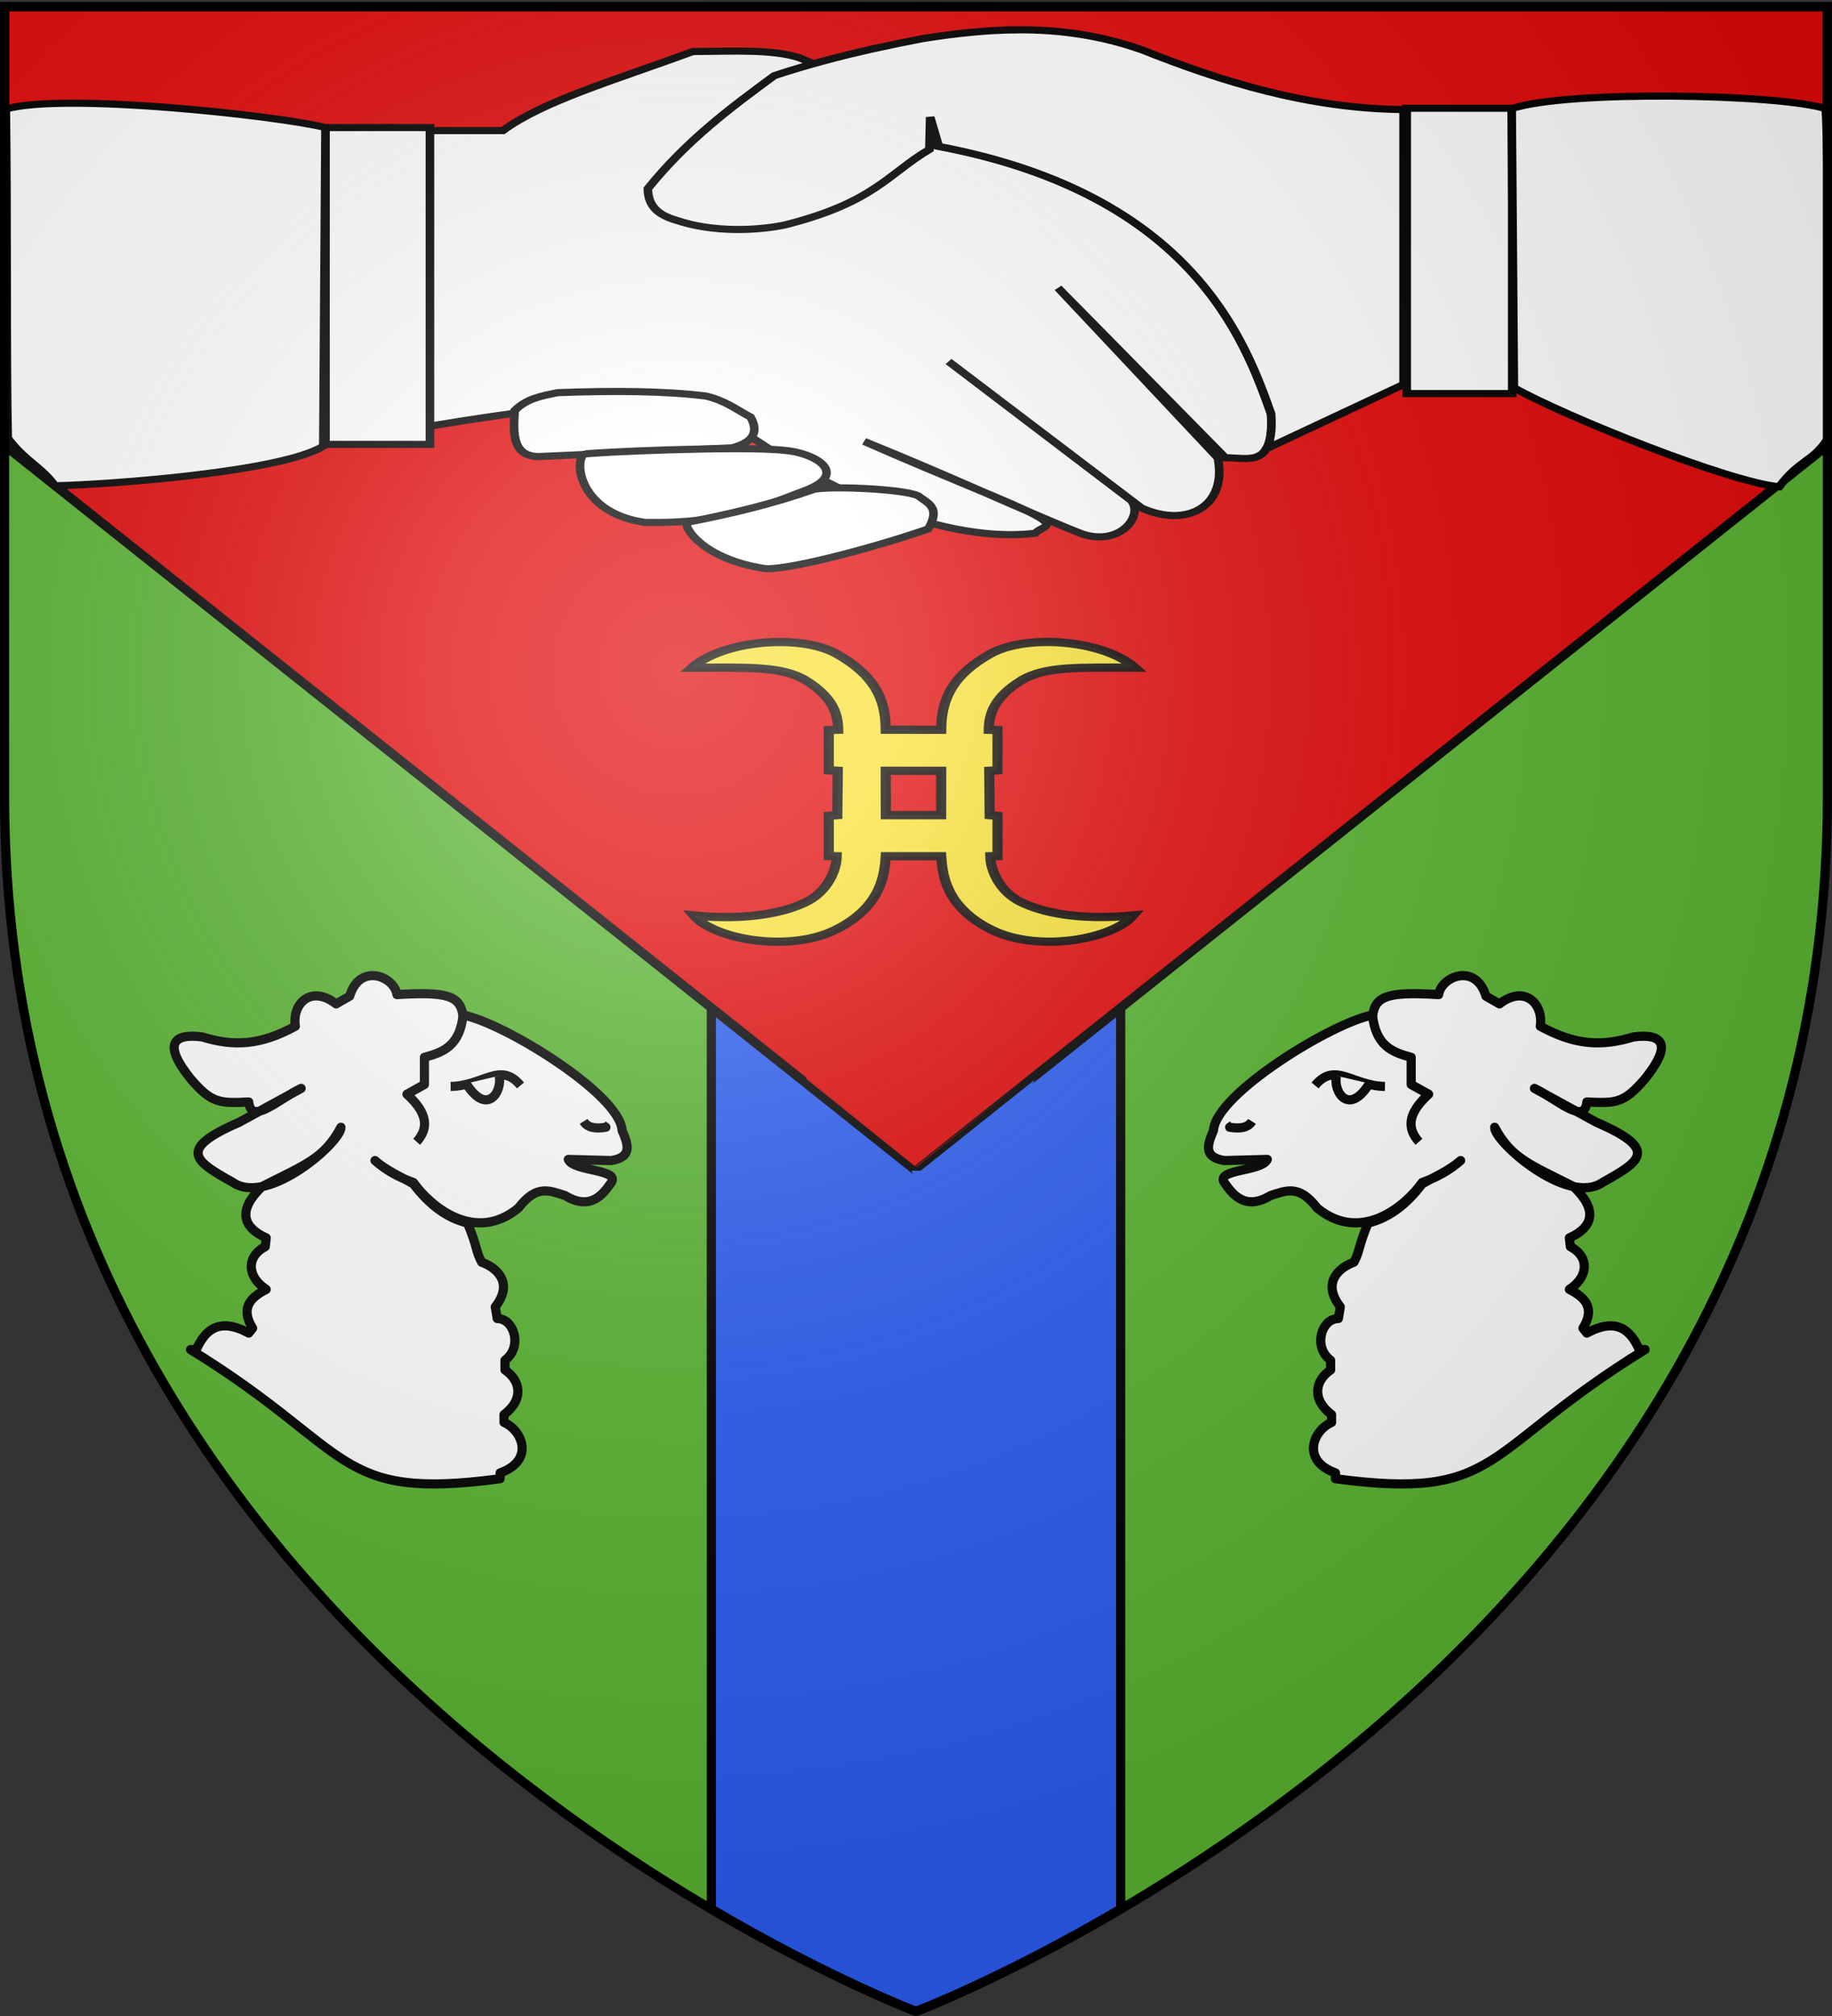
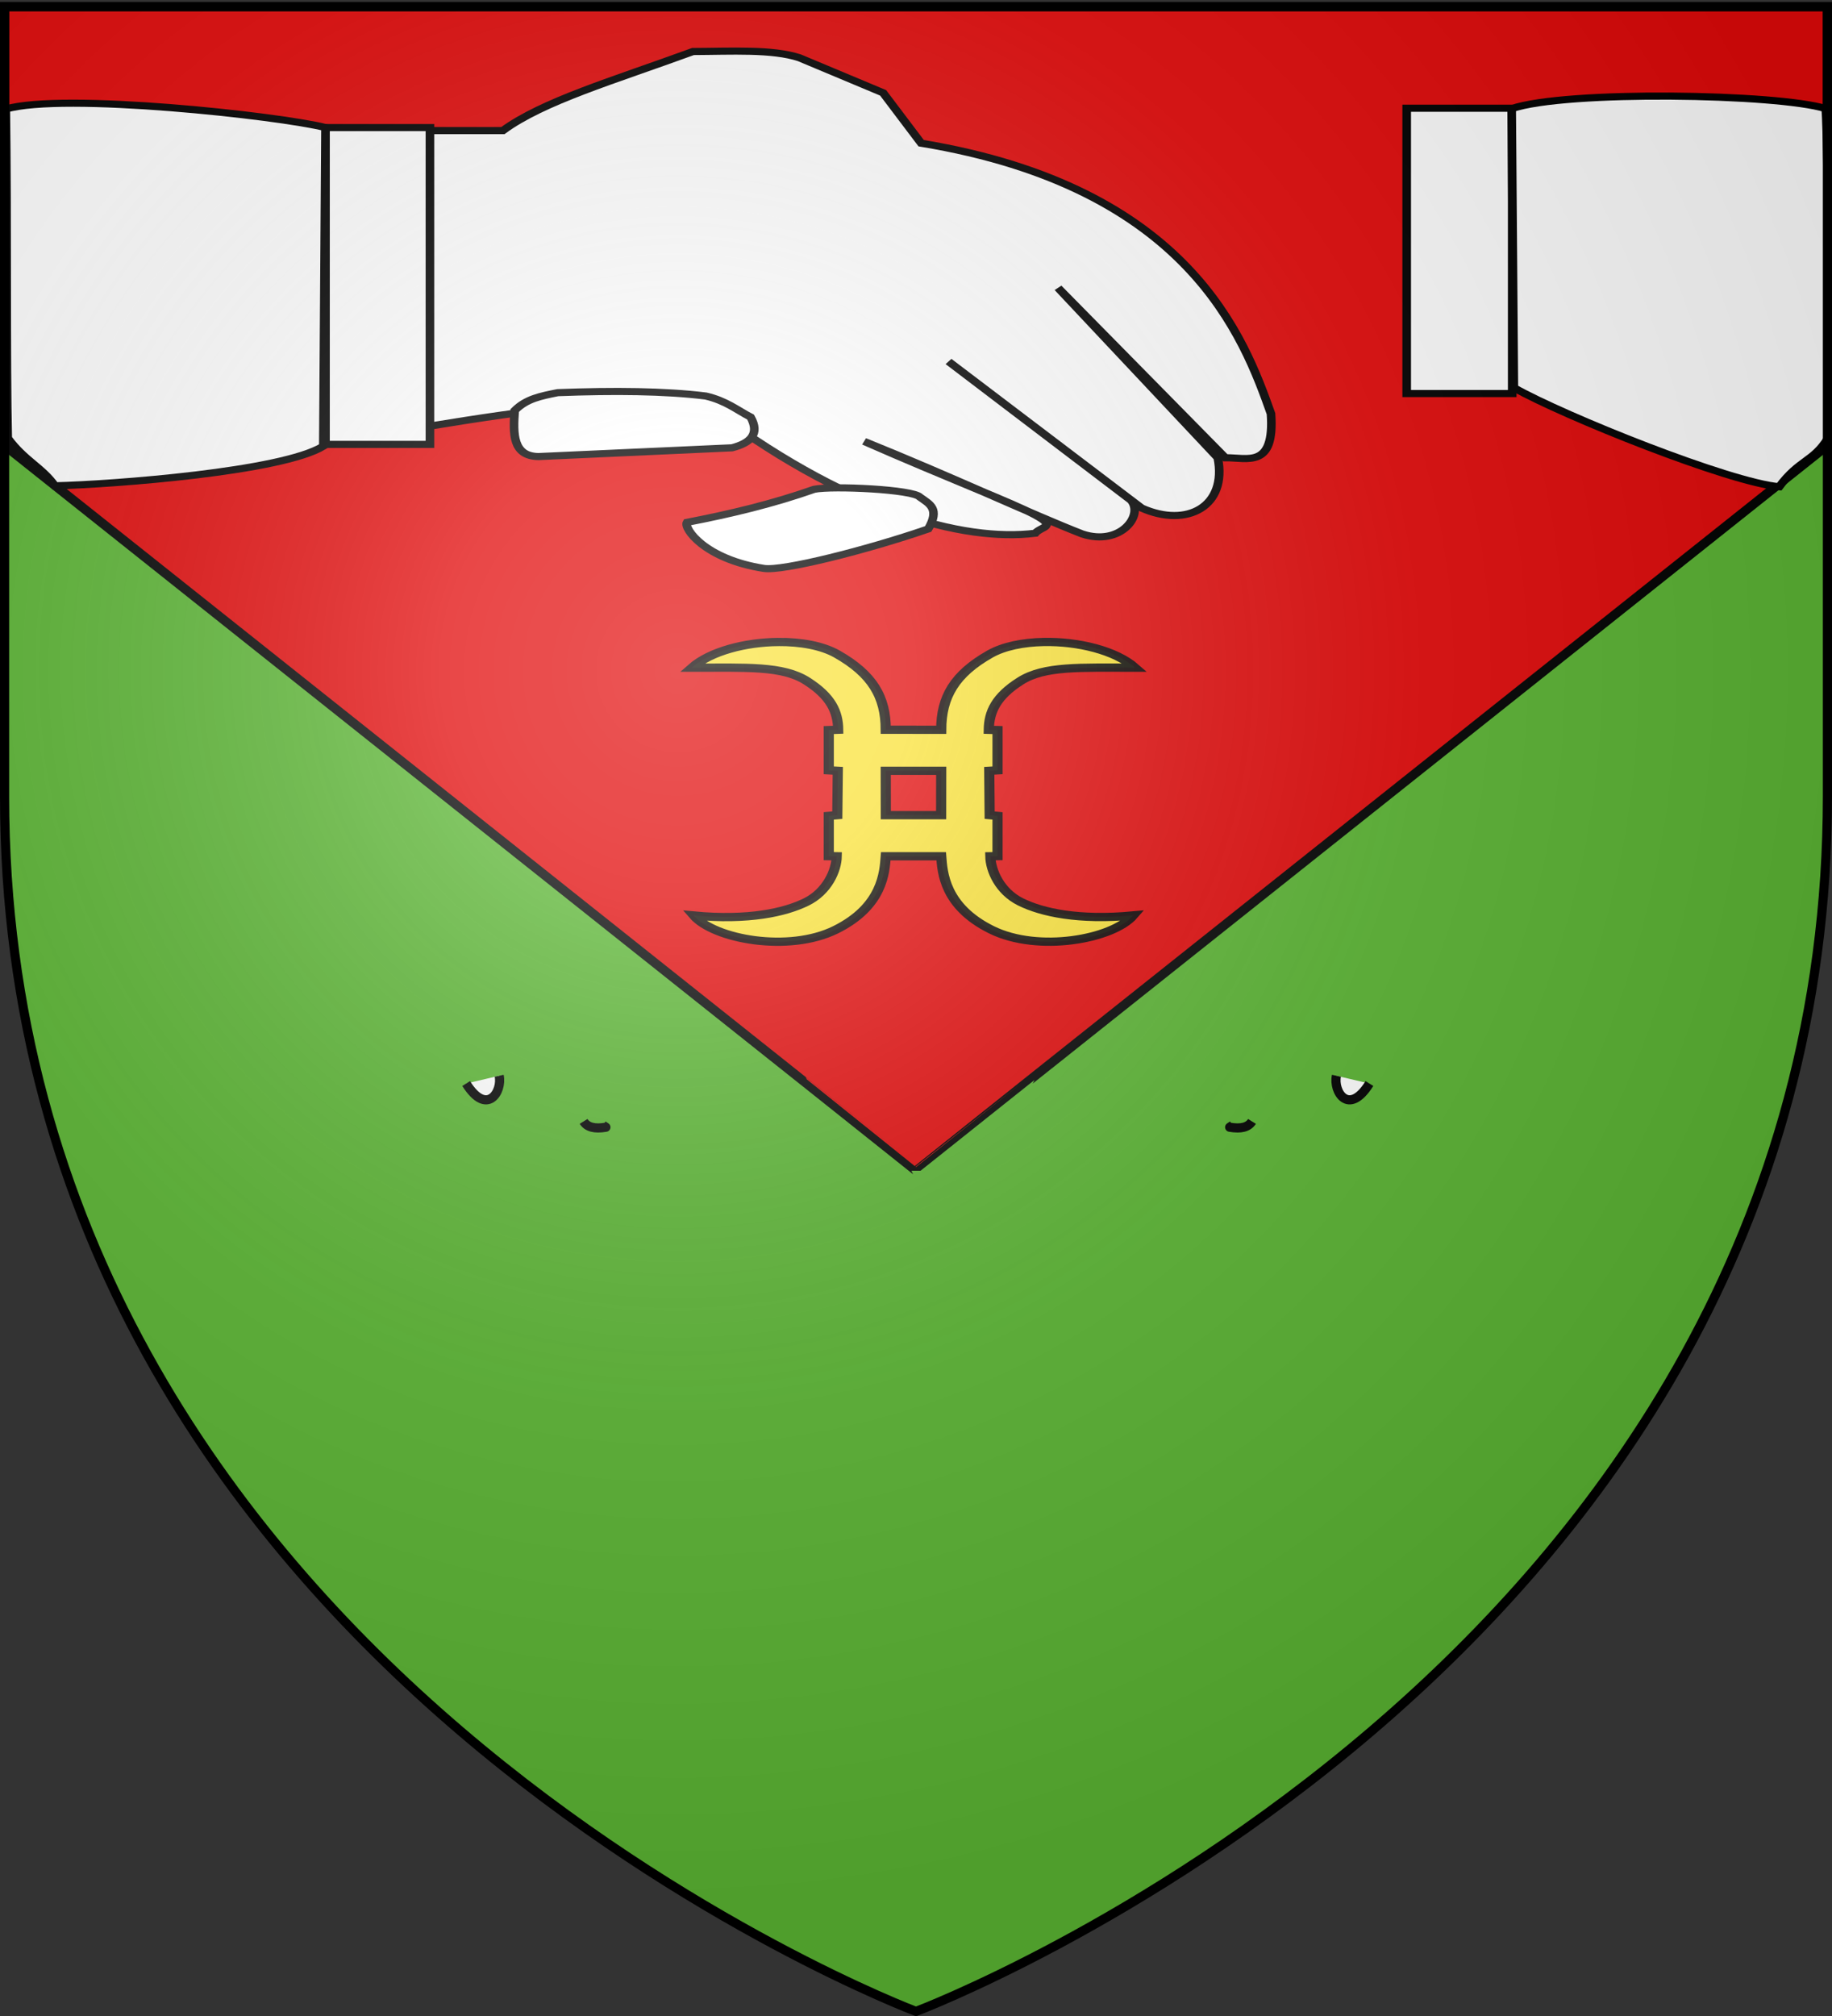
<svg xmlns="http://www.w3.org/2000/svg" xmlns:xlink="http://www.w3.org/1999/xlink" width="600" height="660" version="1.0">
  <rect width="100%" height="100%" fill="#333333" stroke="none" />
  <desc>Flag of Canton of Valais (Wallis)</desc>
  <defs>
    <radialGradient xlink:href="#a" id="k" cx="221.445" cy="226.331" r="300" fx="221.445" fy="226.331" gradientTransform="matrix(1.353 0 0 1.349 -77.63 -85.747)" gradientUnits="userSpaceOnUse" />
    <linearGradient id="a">
      <stop offset="0" style="stop-color:white;stop-opacity:.314" />
      <stop offset=".19" style="stop-color:white;stop-opacity:.251" />
      <stop offset=".6" style="stop-color:#6b6b6b;stop-opacity:.125" />
      <stop offset="1" style="stop-color:black;stop-opacity:.125" />
    </linearGradient>
  </defs>
  <g style="display:inline">
    <path d="M300 658.5s298.5-112.32 298.5-397.772V2.176H1.5v258.552C1.5 546.18 300 658.5 300 658.5" style="fill:#5ab532;fill-opacity:1;fill-rule:evenodd;stroke:none;stroke-width:1px;stroke-linecap:butt;stroke-linejoin:miter;stroke-opacity:1" />
    <g style="display:inline">
      <path d="M0 0h600v660H0z" style="fill:none;stroke:none" />
    </g>
    <g style="display:inline">
-       <path d="M232.969 2.188V625C271.849 647.843 300 658.5 300 658.5s28.152-10.658 67.031-33.5V2.188z" style="fill:#2b5df2;fill-opacity:1;fill-rule:evenodd;stroke:#000;stroke-width:3;stroke-linecap:butt;stroke-linejoin:miter;stroke-miterlimit:4;stroke-opacity:1;stroke-dasharray:none" />
      <path d="M0 0h600v660H0z" style="fill:none;stroke:none" />
    </g>
  </g>
  <path d="M300 383.277s0-.093 298.5-237.448V2.176H1.5V145.83C300 383.184 300 383.277 300 383.277z" style="fill:#e20909;fill-opacity:1;fill-rule:evenodd;stroke:#000;stroke-width:3;stroke-miterlimit:4;stroke-opacity:1;stroke-dasharray:none;display:inline" />
  <g style="stroke:#000;stroke-width:1.442;stroke-miterlimit:4;stroke-opacity:1;stroke-dasharray:none">
    <g style="stroke:#000;stroke-width:1.442;stroke-miterlimit:4;stroke-opacity:1;stroke-dasharray:none;display:inline">
      <g style="stroke:#000;stroke-width:1.116;stroke-miterlimit:4;stroke-opacity:1;stroke-dasharray:none">
        <path d="M35.576 18.45h9.864c5.194-4.604 14.225-7.796 24.661-12.4 4.955-.022 10.28-.414 13.81.987l10.851 5.494 4.932 7.892c34.822 6.948 41.902 30.613 45.376 42.416.518 8.665-3.062 6.861-5.918 6.906L117.45 43.11l20.715 26.634c1.278 7.61-3.963 11.05-9.864 7.891l-25.057-22.983 23.68 21.77c1.673 2.336-1.38 7.242-6.329 5.275-6.499-3.053-17.23-9.13-28.295-14.517 10.659 5.669 19.356 9.689 22.194 11.546 2.894 1.895.773 1.768-.003 2.855-9.289 1.392-24.664-3.389-43.256-20.669-10.594-.635-22.874 1.426-35.411 3.9z" style="fill:#fff;fill-opacity:1;fill-rule:evenodd;stroke:#000;stroke-width:1.116;stroke-linecap:butt;stroke-linejoin:miter;stroke-miterlimit:4;stroke-opacity:1;stroke-dasharray:none" transform="matrix(2.525 0 0 2.088 49.96 4.233)" />
        <path d="M46.975 62.34c-.215 3.653-.284 7.16 3.094 7.22l25.098-1.375c2.459-.776 3.608-2.207 2.407-4.813-1.832-1.16-3.214-2.57-5.81-3.304-5.319-.796-11.919-.86-19.209-.53-2.24.548-4.06.955-5.58 2.802z" style="fill:#fff;fill-opacity:1;fill-rule:evenodd;stroke:#000;stroke-width:1.116;stroke-linecap:butt;stroke-linejoin:miter;stroke-miterlimit:4;stroke-opacity:1;stroke-dasharray:none" transform="matrix(2.525 0 0 2.088 49.96 4.233)" />
        <path d="M22.433 17.976h13.548v49.675H22.433z" style="fill:#fff;fill-opacity:1;fill-rule:evenodd;stroke:#000;stroke-width:1.116;stroke-linejoin:miter;stroke-miterlimit:4;stroke-opacity:1;stroke-dasharray:none" transform="matrix(2.525 0 0 2.088 49.96 4.233)" />
        <path d="M22.433 17.976c-5.973-1.836-34.002-5.547-41.47-2.9.202 16.83.02 39.976.254 51.586 2.146 3.518 4.446 4.57 6.122 7.481 7.602-.22 29.468-2.227 34.812-6.21z" style="fill:#fff;fill-opacity:1;fill-rule:evenodd;stroke:#000;stroke-width:1.116;stroke-linecap:butt;stroke-linejoin:miter;stroke-miterlimit:4;stroke-opacity:1;stroke-dasharray:none" transform="matrix(2.525 0 0 2.088 49.96 4.233)" />
        <path d="M-176.359 14.943h13.686v44.734h-13.686z" style="fill:#fff;fill-opacity:1;fill-rule:evenodd;stroke:#000;stroke-width:1.116;stroke-linejoin:miter;stroke-miterlimit:4;stroke-opacity:1;stroke-dasharray:none" transform="matrix(-2.525 0 0 2.088 49.96 4.233)" />
-         <path d="M112.21 2.65c-4.126.03-8.23.597-12.313 1.374-4.219.987-8.484 2.073-12.938 3.531-2.056.674-4.162 1.42-6.312 2.282-5.718 5.08-11.32 10.113-16.407 17.718.035 2.755 1.353 4.129 3.657 4.938 4.842 1.992 10.567 1.646 14.125.75 11.626-3.546 13.355-8.001 18.75-11.844v-.719l.093-4.343 1.125 4.593c32.822 7.516 39.698 30.37 43.094 41.907.165 2.769-.11 4.467-.625 5.5l17.813-10.094V15.149c-12.274-.118-23.575-4.37-33.907-9.344-5.498-2.348-10.852-3.196-16.156-3.156zM55.879 69.199c-1.263 1.826-.078 9.286 7.942 10.675 10.74.27 15.852-2.75 21.202-5.175 5.145-2.521 1.031-5.713-3.095-6.117-5.645-.749-25.433.332-26.05.617z" style="fill:#fff;fill-opacity:1;fill-rule:evenodd;stroke:#000;stroke-width:1.116;stroke-linecap:butt;stroke-linejoin:miter;stroke-miterlimit:4;stroke-opacity:1;stroke-dasharray:none" transform="matrix(2.525 0 0 2.088 49.96 4.233)" />
        <path d="M69.322 79.874c-.465.93 2.278 5.772 9.97 7.22 2.378.474 13.355-2.866 21.317-6.188 1.55-3.171.185-3.904-1.067-4.981-.806-1.217-11.358-1.817-13.726-1.234-5.287 2.255-10.831 3.866-16.494 5.183zM176.29 15.012c7-2.904 34.492-2.352 40.742 0 .333 5.12.62 45.486.3 51.647-1.882 3.695-3.686 3.296-6.343 7.633-6.492-.688-27.925-11.091-34.417-15.531z" style="fill:#fff;fill-opacity:1;fill-rule:evenodd;stroke:#000;stroke-width:1.116;stroke-linecap:butt;stroke-linejoin:miter;stroke-miterlimit:4;stroke-opacity:1;stroke-dasharray:none" transform="matrix(2.525 0 0 2.088 49.96 4.233)" />
      </g>
    </g>
  </g>
  <g style="fill:#fcef3c;stroke:#000;stroke-opacity:1;stroke-width:10.403;stroke-miterlimit:4;stroke-dasharray:none">
    <g style="fill:#fcef3c;display:inline;stroke:#000;stroke-opacity:1;stroke-width:10.403;stroke-miterlimit:4;stroke-dasharray:none">
      <path d="M161.535 96.732c-33.631.371-69.332 11.714-88.351 32.387 56.486 0 92.85-2.481 117.382 16.613 25.055 19.502 32.113 38.855 32.387 61.502l-9.656.42v50.678l9.237.588c-.166 18.634-.329 37.24-.504 55.88l-8.733.923V366.4l8.146.168c-.263 17.89-9.635 44.407-31.129 57.474-21.864 13.293-59.111 23.551-115.2 17.117 20.938 29.928 97.166 47.139 145.154 17.955 48.598-29.554 50.077-72.784 51.35-92.546h56.764c1.273 19.757 2.836 62.999 51.434 92.546 47.988 29.177 124.132 11.882 145.07-18.04-56.089 6.434-93.336-3.742-115.2-17.032-21.494-13.064-30.782-39.588-31.045-57.474l7.392-.168v-50.678l-8.063-.923c-.175-18.635-.254-37.25-.42-55.88l8.483-.588v-50.678l-8.986-.336c.274-22.642 7.416-42.004 32.47-61.502 24.533-19.09 60.812-16.697 117.3-16.697-20.021-21.756-58.432-33.218-93.554-32.387-21.073.499-40.994 5.443-54.958 15.187-36.287 25.323-49.893 54.107-49.923 95.4l-56.764-.085c-.03-41.301-13.636-69.986-49.923-95.315-15.127-10.558-37.15-15.44-60.16-15.187zM271.618 258.92h56.764c-.029 18.618-.081 37.262-.084 55.88h-56.596c-.002-18.622-.055-37.258-.084-55.88z" style="opacity:.943;fill:#fcef3c;fill-opacity:1;fill-rule:nonzero;stroke:#000;stroke-width:10.403;stroke-miterlimit:4;stroke-opacity:1;stroke-dasharray:none;stroke-dashoffset:2.189;display:inline" transform="matrix(.32 0 0 .26 203.177 185.02)" />
    </g>
  </g>
  <g transform="translate(-479.497 105.457)scale(1.184)">
    <g id="j" style="stroke:#000;stroke-opacity:1;stroke-width:2.534;stroke-miterlimit:4;stroke-dasharray:none">
-       <path d="M149.055 113.412c-3.157 2.8-6.76 4.705-10.632 6.075-4.624 6.517-16.962 16.99-29.032 7.057-5.103-6.627-8.596-4.796-12.955-3.436-7.221 4.395-10.68-.772-12.549-3.352-3.295-4.029 10.306-3.228 11.697-6.658l-11.835.314c-6.11-.93-4.625-4.623-3.038-8.353.522-9.98 32.89-29.862 44.044-31.893.771-5.437 4.684-6.456 18.225-5.64.712-5.053 10.316-8.883 13.072.427l3.76 2.148c6.895-5.361 12.241-.094 11.275 6.175 9.665 5.261 16.914 5.657 25.774 2.953 8.498-1.09 10.608 2.366 3.222 11.545-5.832 6.828-8.058 6.831-16.109 6.443-.641 6.531-8.07-.695-14.498-3.758l17.183 9.396c17.679 7.62 11.828 10.889 1.61 16.646-9.73 6.588-30.092-11.458-29.8-15.303 4.627 8.59 9.552 10.2 21.778 16.374 6.712 6.352 5.64 11.187-1.105 14.232l.268 2.416c5.354 2.774 5.02 8.403-.268 11.814 3.497 1.847 7.574 4.574 3.758 10.739l1.074 1.342c8.133-4.388 12.029-.959 14.498 4.564h1.61c-45.58 28.035-39.532 41.874-85.644 35.708v-1.611c-9.583-3.438-6.187-11.744-1.074-13.961v-2.148c-5.623-4.264-4.529-9.475-.268-12.35v-2.685c-4.92-3.65-2.574-11.552 2.148-11.544l.537-3.222c-4.995-6.4-.823-10.667 3.758-12.35 1.68-3.066 1.147-4.193 3.932-10.826 5.72-1.393 10.659-5.13 14.947-10.818 2.788-1.671 7.31-3.513 10.637-6.46z" style="fill:#fff;fill-opacity:1;fill-rule:evenodd;stroke:#000;stroke-width:2.534;stroke-linecap:butt;stroke-linejoin:round;stroke-miterlimit:4;stroke-opacity:1;stroke-dasharray:none" transform="translate(659.95 118.416)" />
-       <path d="M124.64 72.786c.82 9.088 5.716 10.702 10.74 12.081v7.518l4.832 2.684c-6.172 5.604-5.781 9.692-2.685 13.156M128.13 92.922c-9.007-.141-13.784-6.958-19.33-.269" style="fill:#fff;fill-opacity:1;fill-rule:evenodd;stroke:#000;stroke-width:2.534;stroke-linecap:butt;stroke-linejoin:round;stroke-miterlimit:4;stroke-opacity:1;stroke-dasharray:none" transform="translate(659.95 118.416)" />
      <path d="M114.707 89.968c-.951 4.36 3.356 11.322 9.128 2.148M91.35 102.587c-.992 1.604-3.037 2.154-6.176 1.61l.806-.536" style="fill:#fff;fill-opacity:1;fill-rule:evenodd;stroke:#000;stroke-width:2.534;stroke-linecap:butt;stroke-linejoin:round;stroke-miterlimit:4;stroke-opacity:1;stroke-dasharray:none" transform="translate(659.95 118.416)" />
    </g>
    <use xlink:href="#j" width="600" height="660" transform="matrix(-1 0 0 1 1317.711 0)" />
  </g>
  <path d="M300 658.5s298.5-112.32 298.5-397.772V2.176H1.5v258.552C1.5 546.18 300 658.5 300 658.5" style="opacity:1;fill:url(#k);fill-opacity:1;fill-rule:evenodd;stroke:none;stroke-width:1px;stroke-linecap:butt;stroke-linejoin:miter;stroke-opacity:1" />
  <path d="M300 658.5S1.5 546.18 1.5 260.728V2.176h597v258.552C598.5 546.18 300 658.5 300 658.5z" style="opacity:1;fill:none;fill-opacity:1;fill-rule:evenodd;stroke:#000;stroke-width:3;stroke-linecap:butt;stroke-linejoin:miter;stroke-miterlimit:4;stroke-dasharray:none;stroke-opacity:1" />
</svg>